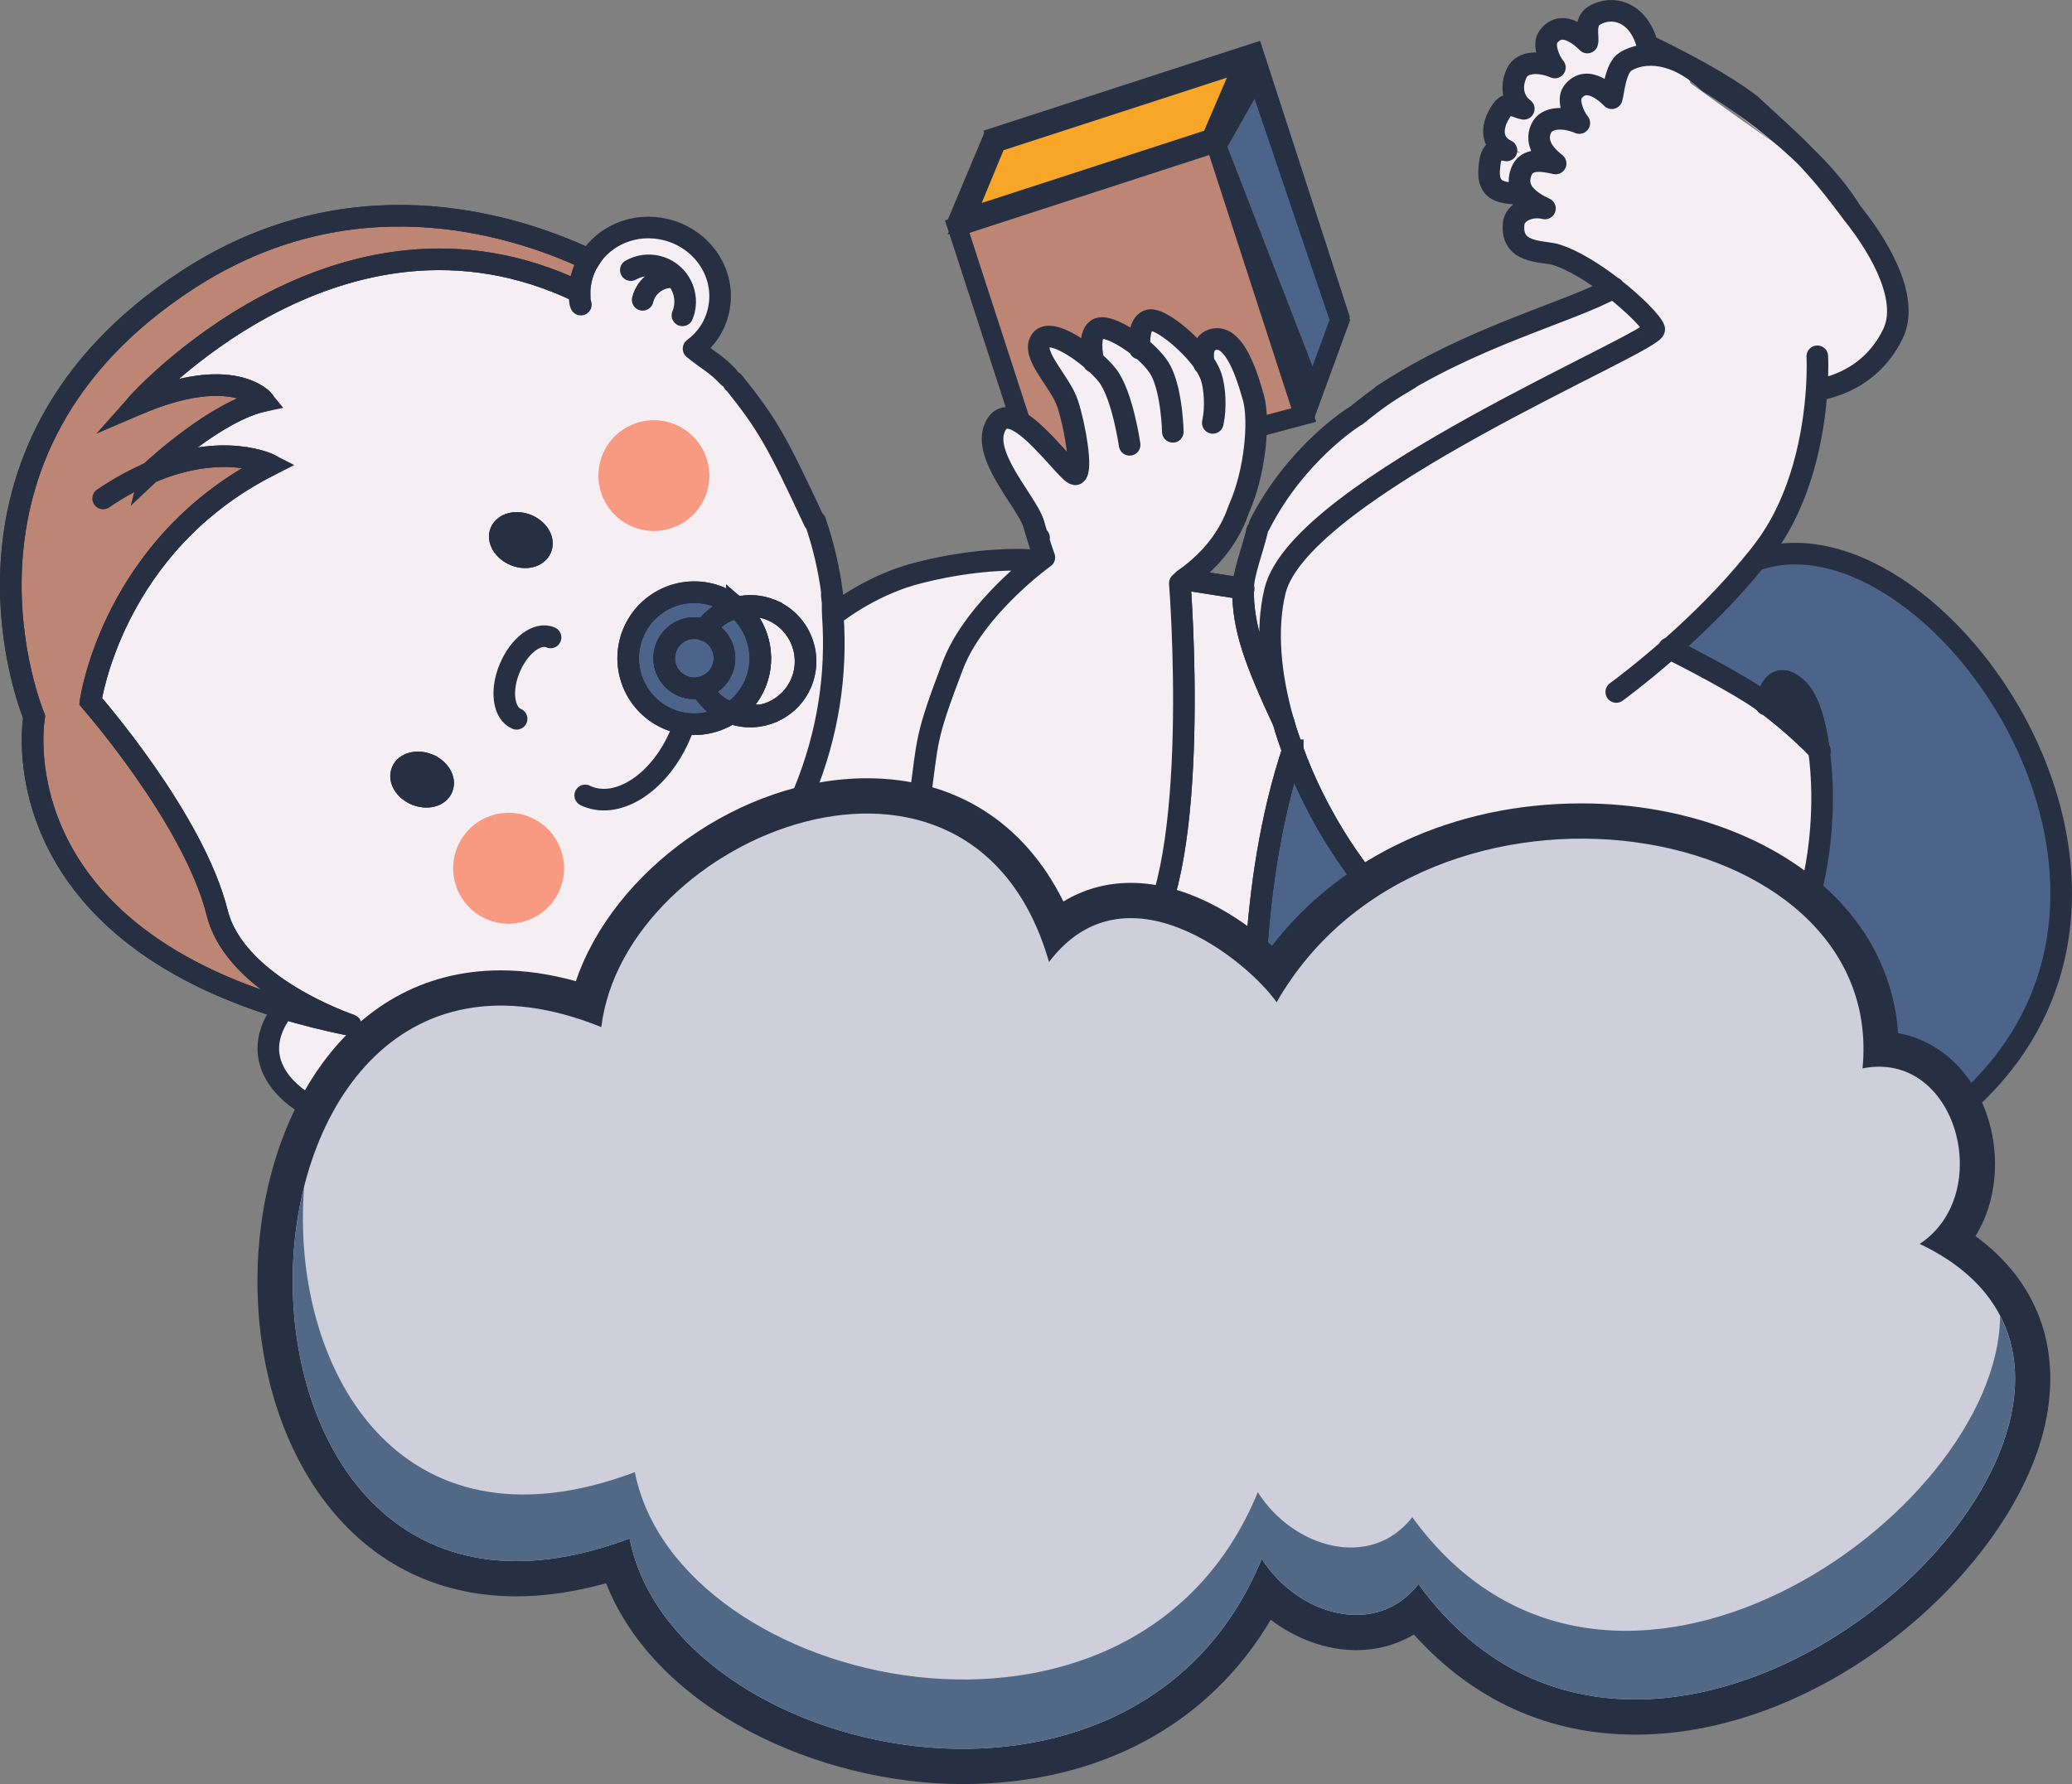
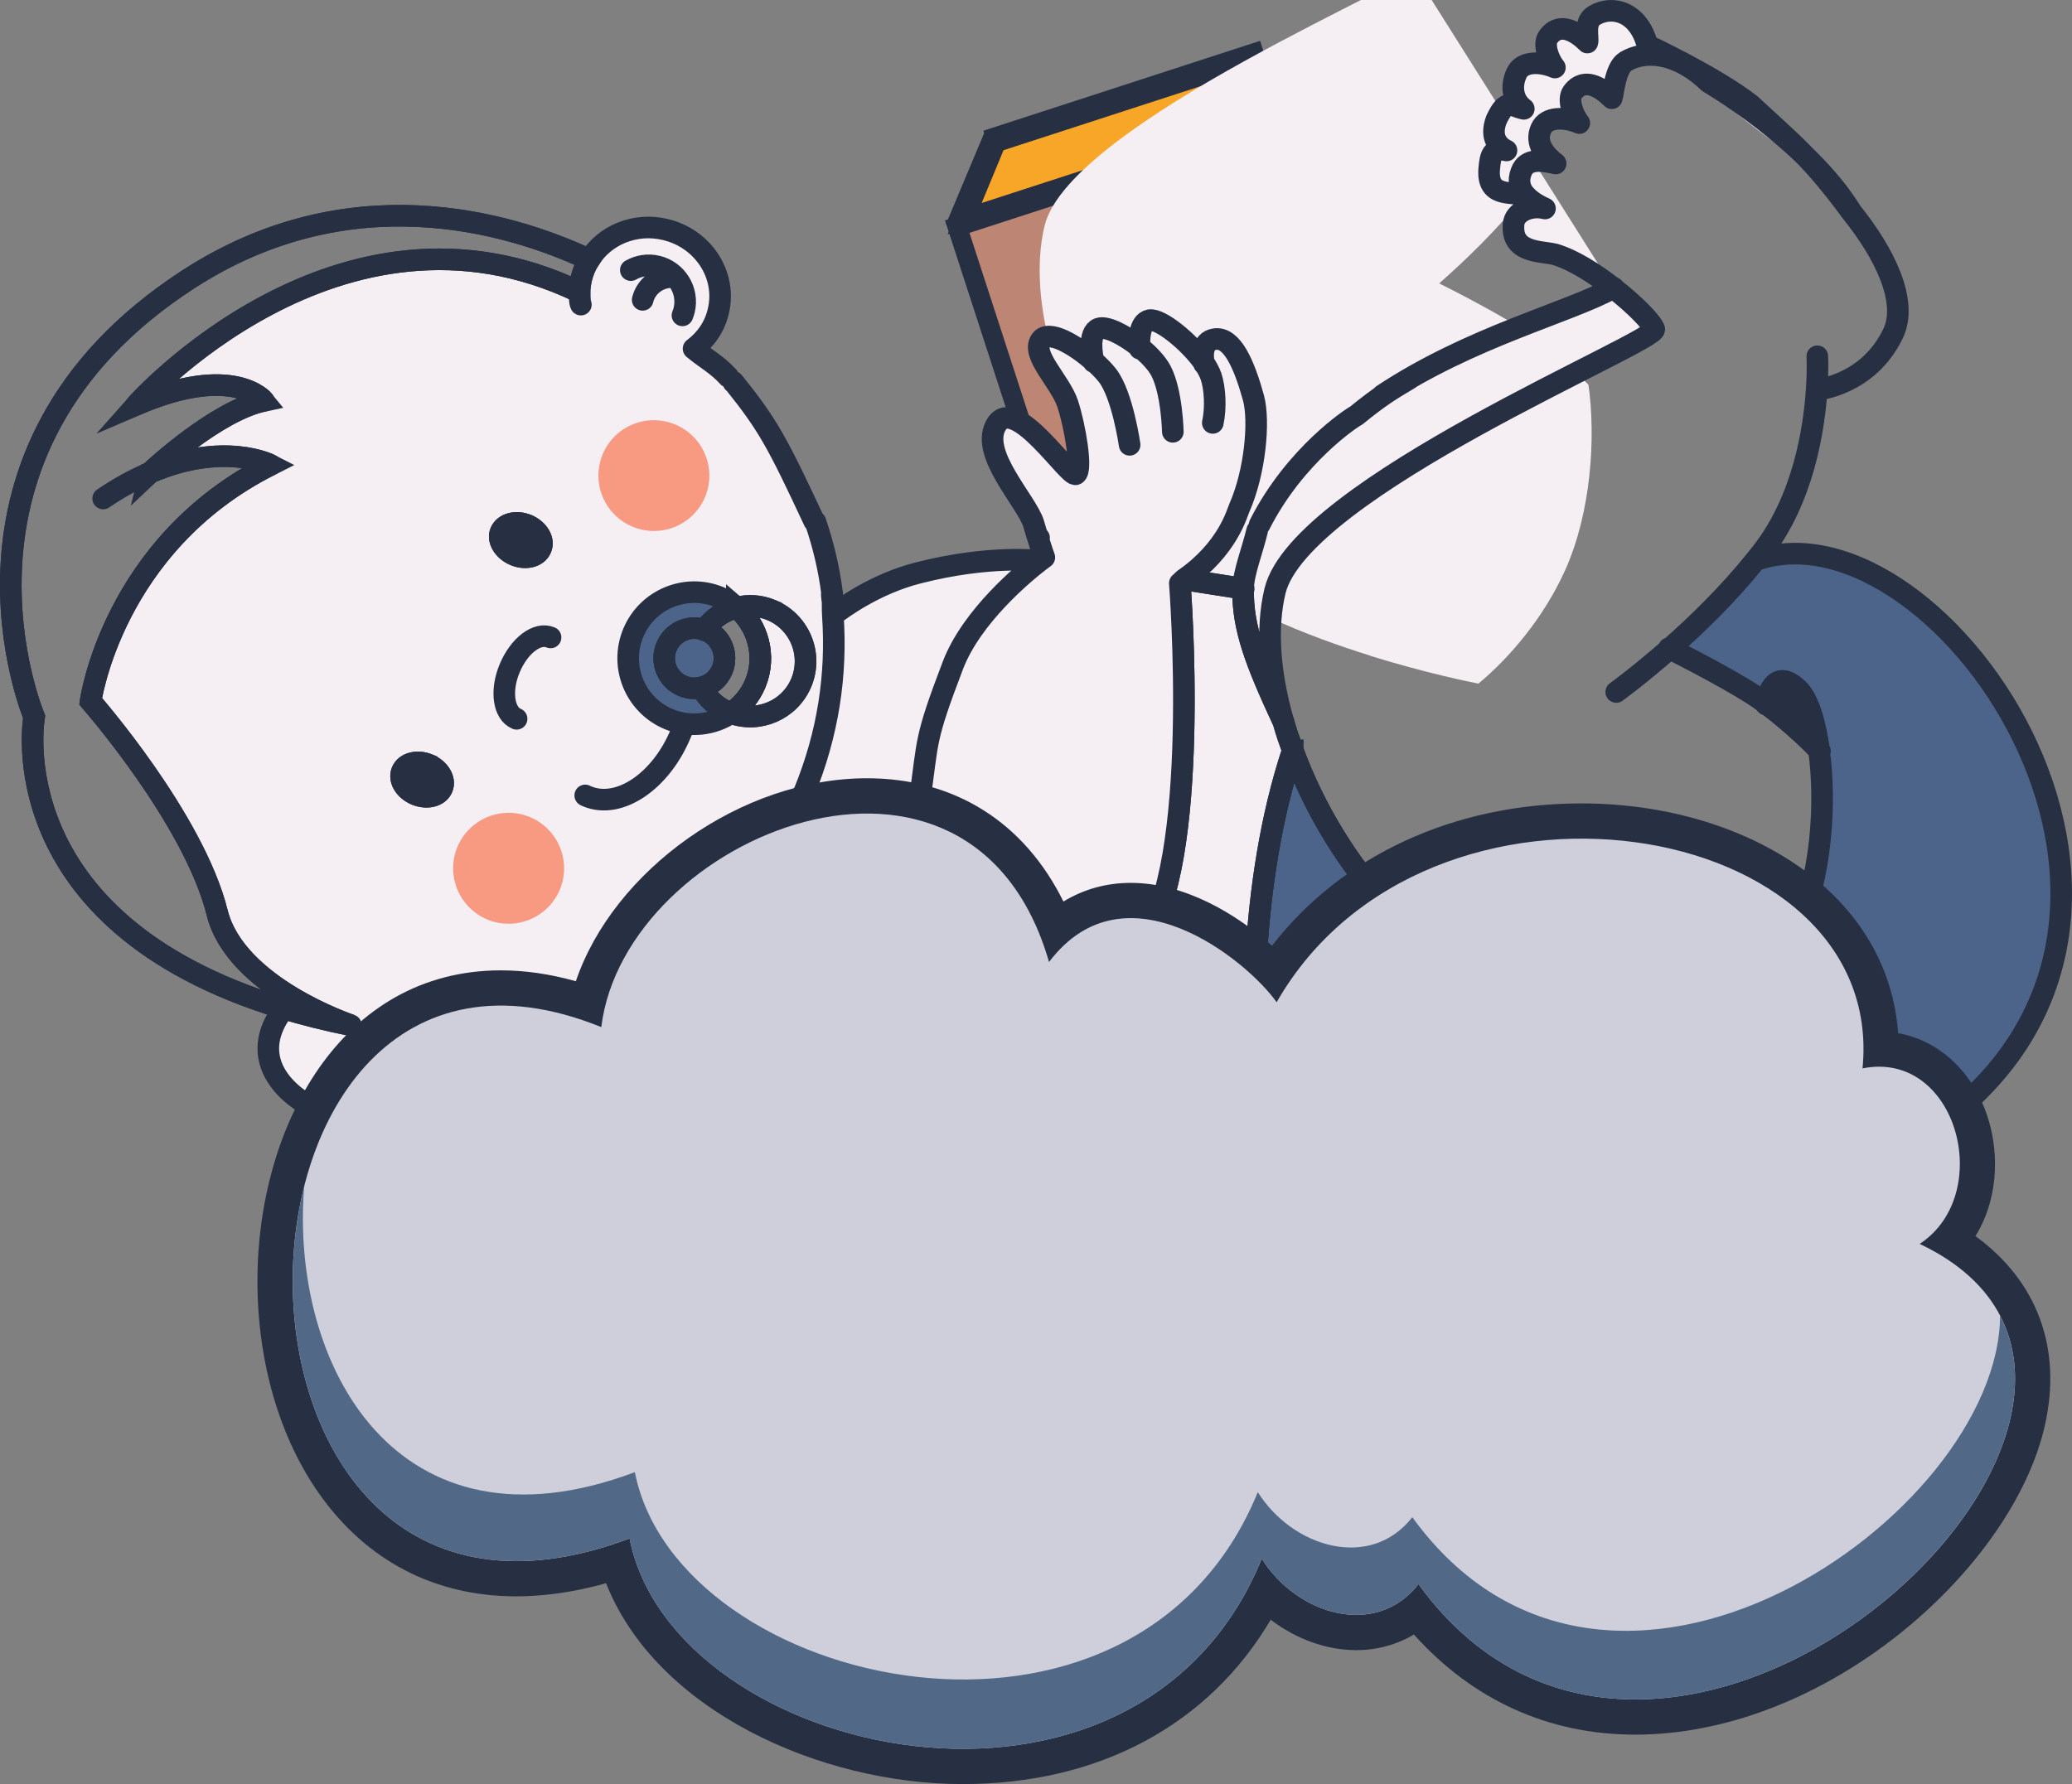
<svg xmlns="http://www.w3.org/2000/svg" xmlns:ns1="http://sodipodi.sourceforge.net/DTD/sodipodi-0.dtd" xmlns:ns2="http://www.inkscape.org/namespaces/inkscape" width="149.665pt" height="128.897pt" viewBox="0 0 149.665 128.897" id="svg203" ns1:docname="logo_b.svg" ns2:version="0.92.4 (5da689c313, 2019-01-14)">
  <rect x="0" y="0" width="149.665" height="128.897" fill="#808080" stroke="none" />
  <defs id="defs46">
    <g id="g44">
      <symbol id="glyph0-0" style="overflow:visible">
        <path style="stroke:none" d="M 3.25,0 V -14.625 H 14.953 V 0 Z m 0.359,-0.359 h 10.969 v -13.906 H 3.609 Z m 0,0" id="path2" ns2:connector-curvature="0" />
      </symbol>
      <symbol id="glyph0-1" style="overflow:visible">
        <path style="stroke:none" d="m 13.062,0 h -1.984 v -8.406 c 0,-1.438 -0.777,-2.156 -2.328,-2.156 H 5.172 v 7.688 c 0,1.055 -0.328,1.84 -0.984,2.359 -0.531,0.418 -1.227,0.625 -2.078,0.625 -0.543,0 -1.055,-0.102 -1.531,-0.297 v -1.469 c 0.363,0.125 0.719,0.188 1.062,0.188 1.031,0 1.547,-0.445 1.547,-1.344 v -7.75 H 1.297 v -1.625 h 7.125 c 1.707,0 2.906,0.293 3.594,0.875 0.695,0.586 1.047,1.527 1.047,2.828 z m 0,0" id="path5" ns2:connector-curvature="0" />
      </symbol>
      <symbol id="glyph0-2" style="overflow:visible">
        <path style="stroke:none" d="M 3.625,-5.828 H 1.641 V -12.188 H 3.625 Z m 0,0" id="path8" ns2:connector-curvature="0" />
      </symbol>
      <symbol id="glyph0-3" style="overflow:visible">
        <path style="stroke:none" d="m 3.719,0 h -2 v -12.188 h 2 z m 0,0" id="path11" ns2:connector-curvature="0" />
      </symbol>
      <symbol id="glyph0-4" style="overflow:visible">
        <path style="stroke:none" d="m 12.469,0 h -1.984 v -8.281 c 0,-1.031 -0.336,-1.703 -1,-2.016 C 9.004,-10.516 8.031,-10.625 6.562,-10.625 c -1.449,0 -2.359,0.031 -2.734,0.094 V 0 H 1.844 V -12.031 C 3.352,-12.188 5,-12.266 6.781,-12.266 c 2.227,0 3.734,0.324 4.516,0.969 0.781,0.637 1.172,1.641 1.172,3.016 z m 0,0" id="path14" ns2:connector-curvature="0" />
      </symbol>
      <symbol id="glyph0-5" style="overflow:visible">
        <path style="stroke:none" d="m 12.328,-6.141 c 0,2.438 -0.746,4.195 -2.234,5.266 -0.898,0.648 -2.273,0.969 -4.125,0.969 -1.75,0 -3.086,-0.188 -4,-0.562 v -1.562 c 0.914,0.324 2.234,0.484 3.953,0.484 1.562,0 2.672,-0.344 3.328,-1.031 0.664,-0.695 1,-1.816 1,-3.359 V -6.344 C 10.25,-8.008 9.922,-9.18 9.266,-9.859 8.691,-10.453 7.77,-10.75 6.5,-10.75 H 6.344 c -2.074,0 -3.109,0.898 -3.109,2.688 v 0.109 c 0,0.793 0.219,1.383 0.656,1.766 C 4.242,-5.875 4.695,-5.719 5.25,-5.719 V -4.375 c -0.105,0.012 -0.344,0.016 -0.719,0.016 -1.023,0 -1.797,-0.266 -2.328,-0.797 -0.688,-0.688 -1.031,-1.672 -1.031,-2.953 0,-1.219 0.422,-2.211 1.266,-2.984 0.945,-0.875 2.285,-1.312 4.016,-1.312 3.914,0 5.875,2.016 5.875,6.047 z m 0,0" id="path17" ns2:connector-curvature="0" />
      </symbol>
      <symbol id="glyph0-6" style="overflow:visible">
        <path style="stroke:none" d="M 11.812,0 H 9.828 v -8.172 c 0,-1.094 -0.336,-1.797 -1,-2.109 -0.5,-0.227 -1.547,-0.344 -3.141,-0.344 -1.781,0 -3.141,0.078 -4.078,0.234 v -1.641 c 1.281,-0.164 2.738,-0.25 4.375,-0.25 2.008,0 3.426,0.242 4.25,0.719 1.051,0.637 1.578,1.73 1.578,3.281 z M 3.75,0 H 1.766 V -6.75 H 3.75 Z m 0,0" id="path20" ns2:connector-curvature="0" />
      </symbol>
      <symbol id="glyph0-7" style="overflow:visible">
        <path style="stroke:none" d="m 0,-8.375 z m 0,0" id="path23" ns2:connector-curvature="0" />
      </symbol>
      <symbol id="glyph0-8" style="overflow:visible">
        <path style="stroke:none" d="m 10.969,-12.188 -0.953,7.656 C 9.805,-2.977 9.336,-1.844 8.609,-1.125 7.816,-0.375 6.66,0 5.141,0 h -2.625 v -1.562 h 2.5 c 1,0 1.723,-0.207 2.172,-0.625 0.457,-0.414 0.758,-1.176 0.906,-2.281 L 8.812,-10.562 H 0.922 v -5.672 h 1.969 v 4.047 z m 0,0" id="path26" ns2:connector-curvature="0" />
      </symbol>
      <symbol id="glyph0-9" style="overflow:visible">
        <path style="stroke:none" d="M 12.938,0 H 6.875 v -1.594 h 4.062 v -6.062 c 0,-1.945 -0.961,-2.922 -2.875,-2.922 -1.48,0 -2.48,0.789 -3,2.359 -0.211,0.668 -0.469,1.871 -0.781,3.609 L 3.453,0 h -1.969 l 0.875,-4.531 C 2.504,-5.352 2.578,-5.973 2.578,-6.391 2.578,-6.773 2.539,-7.125 2.469,-7.438 2.164,-8.625 1.602,-10.098 0.781,-11.859 V -12.188 H 2.938 c 0.438,0.938 0.785,2.105 1.047,3.5 0.02,0.062 0.047,0.102 0.078,0.109 0.039,0.023 0.07,0 0.094,-0.062 0.312,-1.113 0.773,-1.973 1.391,-2.578 0.727,-0.676 1.707,-1.016 2.938,-1.016 2.969,0 4.453,1.492 4.453,4.469 z m 0,0" id="path29" ns2:connector-curvature="0" />
      </symbol>
      <symbol id="glyph0-10" style="overflow:visible">
        <path style="stroke:none" d="M 6.531,0 H 0.812 v -1.547 h 3.734 v -7.25 c 0,-0.719 -0.133,-1.195 -0.391,-1.438 -0.262,-0.25 -0.75,-0.375 -1.469,-0.375 -0.523,0 -0.984,0.043 -1.391,0.125 v -1.547 c 0.469,-0.125 1.062,-0.188 1.781,-0.188 1.133,0 1.977,0.25 2.531,0.75 0.613,0.574 0.922,1.531 0.922,2.875 z m 0,0" id="path32" ns2:connector-curvature="0" />
      </symbol>
      <symbol id="glyph0-11" style="overflow:visible">
        <path style="stroke:none" d="m 14.75,-12.188 -0.672,7.094 c -0.188,1.93 -0.762,3.277 -1.719,4.047 -0.961,0.773 -2.574,1.156 -4.844,1.156 -2.387,0 -4.152,-0.09 -5.297,-0.266 l -0.875,-12.031 h 1.953 l 0.375,6.297 c 0,0 0.348,0 1.047,0 0.789,0 1.297,-0.082 1.516,-0.25 C 6.609,-6.398 6.812,-6.938 6.844,-7.75 l 0.203,-4.438 H 9.031 l -0.312,4.391 c -0.074,1.219 -0.406,2.078 -1,2.578 -0.523,0.438 -1.336,0.656 -2.438,0.656 -0.594,0 -1.109,-0.031 -1.547,-0.094 l 0.156,3.047 c 1.395,0.105 2.57,0.156 3.531,0.156 1.625,0 2.766,-0.219 3.422,-0.656 0.719,-0.469 1.141,-1.363 1.266,-2.688 L 12.781,-12.188 Z m 0,0" id="path35" ns2:connector-curvature="0" />
      </symbol>
      <symbol id="glyph0-12" style="overflow:visible">
        <path style="stroke:none" d="m 10.766,-12.188 -0.562,3.391 c -0.219,1.312 -0.637,2.289 -1.25,2.922 -0.367,0.387 -0.906,0.715 -1.625,0.984 L 10.312,-0.375 V 0 H 0.938 V -1.547 H 7.484 L 0.531,-12.188 h 2.172 l 4.125,6.422 c 0.738,-0.32 1.25,-1.457 1.531,-3.406 l 0.438,-3.016 z m 0,0" id="path38" ns2:connector-curvature="0" />
      </symbol>
      <symbol id="glyph0-13" style="overflow:visible">
        <path style="stroke:none" d="M 11.516,-12.188 11.125,-5.156 C 11.062,-3.938 10.859,-2.988 10.516,-2.312 10.148,-1.582 9.531,-0.988 8.656,-0.531 7.977,-0.176 7.004,0 5.734,0 H 0.578 V -1.547 H 3.469 L 1.641,-12.188 h 1.938 l 1.719,10.734 c 1.113,0 1.883,-0.109 2.312,-0.328 0.57,-0.301 0.977,-0.691 1.219,-1.172 0.195,-0.426 0.32,-1.055 0.375,-1.891 L 9.594,-12.188 Z m 0,0" id="path41" ns2:connector-curvature="0" />
      </symbol>
    </g>
  </defs>
  <g id="g1132" transform="translate(-57.31,1.4218307e-6)">
    <path style="fill:#bd8573;fill-opacity:1;fill-rule:nonzero;stroke:#263042;stroke-width:1.404;stroke-linecap:butt;stroke-linejoin:miter;stroke-miterlimit:4;stroke-opacity:1" d="m 129.23,9.893 6.059,18.648 18.648,-6.059 -6.059,-18.648 z m 0,0" id="path118" ns2:connector-curvature="0" />
    <path style="fill:#4c638a;fill-opacity:1;fill-rule:nonzero;stroke:#263042;stroke-width:1.404;stroke-linecap:butt;stroke-linejoin:miter;stroke-miterlimit:4;stroke-opacity:1" d="m 145.191,10.55 2.902,-5.125 5.996,17.699 -1.953,5.336 z m 0,0" id="path120" ns2:connector-curvature="0" />
    <path style="fill:#bd8573;fill-opacity:1;fill-rule:nonzero;stroke:#263042;stroke-width:1.404;stroke-linecap:butt;stroke-linejoin:miter;stroke-miterlimit:4;stroke-opacity:1" d="m 126.453,16.374 6.059,18.648 18.973,-5.035 -6.383,-19.672 z m 0,0" id="path122" ns2:connector-curvature="0" />
    <path style="fill:none;stroke:#263042;stroke-width:1.404;stroke-linecap:butt;stroke-linejoin:miter;stroke-miterlimit:4;stroke-opacity:1" d="m 145.035,10.71 2.883,-6.711" id="path124" ns2:connector-curvature="0" />
    <path style="fill:none;stroke:#263042;stroke-width:1.404;stroke-linecap:butt;stroke-linejoin:miter;stroke-miterlimit:4;stroke-opacity:1" d="m 126.289,16.456 2.809,-6.695" id="path126" ns2:connector-curvature="0" />
    <path style="fill:#f8a628;fill-opacity:1;fill-rule:nonzero;stroke:#263042;stroke-width:1.404;stroke-linecap:butt;stroke-linejoin:miter;stroke-miterlimit:4;stroke-opacity:1" d="m 129.273,10.284 17.914,-5.82 -2.379,5.551 -17.82,5.789 z m 0,0" id="path128" ns2:connector-curvature="0" />
    <path style="fill:#4c638a;fill-opacity:1;fill-rule:nonzero;stroke:none" d="m 188.695,54.183 c -0.281,-2.094 -0.816,-3.699 -1.504,-4.367 -1.738,-1.691 -2.223,0.578 -2.305,1.02 0,-0.012 -0.012,-0.012 -0.012,-0.012 -1.855,-1.395 -6.395,-3.68 -6.961,-3.961 1.883,-1.664 4.188,-3.871 6.199,-6.387 l 0.012,0.004 c 13.41,-4.738 35.164,26.891 11.637,41.879 -7.93,5.062 -26.324,3.086 -37.754,1.184 -1.227,-5.637 -0.352,-17.949 -0.352,-17.949 0.535,0.547 1.082,1.062 1.645,1.543 3.551,3.008 9.086,5.207 13.66,6.629 l -0.004,0.012 c 0.031,0.25 0.41,3.48 2.512,4.305 1.059,0.426 3.109,-0.496 5.277,-2.305 2.305,-1.914 4.746,-4.828 6.258,-8.18 1.895,-4.207 2.227,-9.605 1.691,-13.414" id="path130" ns2:connector-curvature="0" />
-     <path style="fill:#f5eef3;fill-opacity:1;fill-rule:nonzero;stroke:none" d="m 173.844,20.804 c -1.34,-1.047 -2.91,-2.043 -4.211,-2.426 -1.039,-0.258 -3.184,-0.074 -2.992,-2.191 0.082,-0.898 1.238,-1.383 2.266,-1.129 -0.512,-0.227 -1.062,-0.551 -1.418,-0.969 h -0.012 c -0.367,-0.43 -0.547,-0.984 -0.281,-1.672 0.391,-1.051 1.582,-0.805 2.484,-0.605 -0.723,-0.551 -1.531,-1.461 -1.051,-2.516 0.402,-0.887 1.715,-0.855 2.762,-0.406 -0.438,-0.531 -0.867,-1.672 -0.496,-2.207 1.098,-1.512 2.816,0.398 2.84,0.414 0.121,-0.332 -0.285,-1.484 0.484,-1.953 1.262,-0.77 4.535,-1.633 5.199,0.867 0,0 4.422,3.246 7.195,5.066 1.277,0.84 2.965,2.422 4.445,4.254 0.012,0.012 0.012,0.012 0.019,0.027 2.316,2.887 4.098,6.406 2.973,8.742 -1.801,3.754 -5.52,4.059 -5.52,4.059 -0.195,2.918 -0.977,7.914 -3.938,11.719 -0.156,0.199 -0.312,0.402 -0.469,0.598 h -0.012 c -2.012,2.516 -4.316,4.723 -6.199,6.387 0.566,0.277 5.105,2.566 6.961,3.961 0,0 0.012,0 0.012,0.012 2.02,1.523 3.48,3.004 3.809,3.348 0.535,3.809 0.203,9.207 -1.691,13.414 -1.512,3.352 -3.953,6.266 -6.258,8.18 -0.512,-0.098 -3.777,-0.758 -7.789,-2 l 0.004,-0.012 c -4.574,-1.422 -10.109,-3.621 -13.66,-6.633 -0.562,-0.477 -1.109,-0.992 -1.645,-1.539 -2.902,-3.02 -5.418,-7.148 -6.965,-11.375 v -0.012 c -0.242,-0.668 -0.473,-1.332 -0.656,-1.996 -0.008,-0.023 -0.019,-0.035 -0.019,-0.059 -0.969,-3.359 -1.273,-6.691 -0.609,-9.449 1.801,-7.461 27.676,-18.031 27.395,-18.926 -0.152,-0.469 -1.391,-1.754 -2.957,-2.973" id="path132" ns2:connector-curvature="0" />
+     <path style="fill:#f5eef3;fill-opacity:1;fill-rule:nonzero;stroke:none" d="m 173.844,20.804 c -1.34,-1.047 -2.91,-2.043 -4.211,-2.426 -1.039,-0.258 -3.184,-0.074 -2.992,-2.191 0.082,-0.898 1.238,-1.383 2.266,-1.129 -0.512,-0.227 -1.062,-0.551 -1.418,-0.969 h -0.012 h -0.012 c -2.012,2.516 -4.316,4.723 -6.199,6.387 0.566,0.277 5.105,2.566 6.961,3.961 0,0 0.012,0 0.012,0.012 2.02,1.523 3.48,3.004 3.809,3.348 0.535,3.809 0.203,9.207 -1.691,13.414 -1.512,3.352 -3.953,6.266 -6.258,8.18 -0.512,-0.098 -3.777,-0.758 -7.789,-2 l 0.004,-0.012 c -4.574,-1.422 -10.109,-3.621 -13.66,-6.633 -0.562,-0.477 -1.109,-0.992 -1.645,-1.539 -2.902,-3.02 -5.418,-7.148 -6.965,-11.375 v -0.012 c -0.242,-0.668 -0.473,-1.332 -0.656,-1.996 -0.008,-0.023 -0.019,-0.035 -0.019,-0.059 -0.969,-3.359 -1.273,-6.691 -0.609,-9.449 1.801,-7.461 27.676,-18.031 27.395,-18.926 -0.152,-0.469 -1.391,-1.754 -2.957,-2.973" id="path132" ns2:connector-curvature="0" />
    <path style="fill:#263042;fill-opacity:1;fill-rule:nonzero;stroke:none" d="m 188.695,54.183 c -0.328,-0.344 -1.789,-1.824 -3.809,-3.348 0.082,-0.441 0.566,-2.711 2.305,-1.02 0.688,0.668 1.223,2.273 1.504,4.367" id="path134" ns2:connector-curvature="0" />
    <path style="fill:none;stroke:#263042;stroke-width:1.56;stroke-linecap:butt;stroke-linejoin:miter;stroke-miterlimit:10;stroke-opacity:1" d="m 188.695,54.183 c -0.328,-0.344 -1.789,-1.824 -3.809,-3.348 0.082,-0.441 0.566,-2.711 2.305,-1.02 0.688,0.668 1.223,2.273 1.504,4.367 z m 0,0" id="path136" ns2:connector-curvature="0" />
    <path style="fill:#f5eef3;fill-opacity:1;fill-rule:nonzero;stroke:none" d="m 191.059,15.331 c -1.48,-1.832 -3.168,-3.414 -4.445,-4.258 -2.773,-1.816 -7.152,-5.613 -7.152,-5.613 -0.66,-2.5 -3.98,-1.086 -5.242,-0.316 -0.77,0.469 -0.363,1.621 -0.484,1.953 -0.023,-0.016 -1.742,-1.926 -2.84,-0.414 -0.371,0.535 0.059,1.676 0.496,2.203 -1.047,-0.445 -2.359,-0.477 -2.762,0.41 -0.48,1.055 0.328,1.965 1.051,2.52 -0.902,-0.203 -2.094,-0.449 -2.484,0.602 -0.266,0.688 -0.086,1.242 0.281,1.672 -1.039,-0.258 -2.781,0.191 -2.59,-1.91 0.066,-0.902 1.227,-1.387 2.266,-1.141 -1.059,-0.473 -2.23,-1.281 -1.723,-2.629 0.398,-1.055 1.582,-0.809 2.496,-0.617 -0.734,-0.539 -1.547,-1.465 -1.062,-2.508 0.41,-0.887 1.715,-0.855 2.762,-0.406 -0.441,-0.527 -0.867,-1.668 -0.484,-2.203 1.082,-1.516 2.805,0.383 2.828,0.398 0.121,-0.32 -0.285,-1.48 0.496,-1.949 1.246,-0.762 3.398,0.019 4.059,2.52 0,0 4.629,1.883 7.246,3.926 3.195,2.496 5.652,5.504 7.289,7.762" id="path138" ns2:connector-curvature="0" />
    <path style="fill:#d1d1d1;fill-opacity:1;fill-rule:nonzero;stroke:none" d="m 180.746,75.776 c -2.168,1.809 -4.219,2.727 -5.277,2.305 -2.102,-0.824 -2.484,-4.055 -2.512,-4.305 4.012,1.246 7.277,1.902 7.789,2" id="path140" ns2:connector-curvature="0" />
    <path style="fill:none;stroke:#263042;stroke-width:1.56;stroke-linecap:butt;stroke-linejoin:miter;stroke-miterlimit:10;stroke-opacity:1" d="m 180.746,75.776 c -2.168,1.809 -4.219,2.727 -5.277,2.305 -2.102,-0.824 -2.484,-4.055 -2.512,-4.305 4.012,1.246 7.277,1.902 7.789,2 z m 0,0" id="path142" ns2:connector-curvature="0" />
    <path style="fill:#f5eef3;fill-opacity:1;fill-rule:nonzero;stroke:none" d="m 147.102,42.53 c 0.019,-1.141 -1.008,-0.453 1.074,-5.094 2.973,-6.629 7.133,-8.113 7.129,-7.781 l 0.781,-0.531 c 6.406,-4.238 14.5,-6.52 17.758,-8.32 1.566,1.219 2.805,2.504 2.957,2.973 0.281,0.895 -25.594,11.461 -27.391,18.922 -0.668,2.762 -0.363,6.094 0.605,9.453 -1.992,-4.289 -2.961,-6.766 -2.914,-9.621" id="path144" ns2:connector-curvature="0" />
    <path style="fill:#4c638a;fill-opacity:1;fill-rule:nonzero;stroke:none" d="m 157.656,65.593 c 0,0 -0.875,12.312 0.352,17.953 -5.762,-0.961 -9.758,-1.891 -9.758,-1.891 0,0 -0.086,-0.734 -0.172,-2 -0.309,-4.484 -0.629,-15.68 2.613,-25.438 1.547,4.227 4.062,8.355 6.965,11.375" id="path146" ns2:connector-curvature="0" />
    <path style="fill:none;stroke:#263042;stroke-width:1.56;stroke-linecap:butt;stroke-linejoin:miter;stroke-miterlimit:4;stroke-opacity:1" d="m 157.656,65.593 c 0,0 -0.875,12.312 0.352,17.953 -5.762,-0.961 -9.758,-1.891 -9.758,-1.891 0,0 -0.086,-0.734 -0.172,-2 -0.309,-4.484 -0.629,-15.68 2.613,-25.438 1.547,4.227 4.062,8.355 6.965,11.375 z m 0,0" id="path148" ns2:connector-curvature="0" />
    <path style="fill:#f5eef3;fill-opacity:1;fill-rule:nonzero;stroke:none" d="m 150.691,54.206 v 0.012 c -3.242,9.758 -2.922,20.953 -2.617,25.438 l -0.07,0.004 -10.91,-0.891 -14.664,-1.496 c 0.039,-0.008 0.074,-0.008 0.109,-0.016 7.004,-1.227 13.645,-4.574 17.238,-9.105 4.375,-5.504 2.754,-26.016 2.754,-26.016 0,0 0.113,-0.098 0.293,-0.273 l 4.277,0.668 c -0.047,2.855 0.922,5.332 2.914,9.621 0,0.023 0.012,0.035 0.019,0.059 0.184,0.664 0.414,1.328 0.656,1.996" id="path150" ns2:connector-curvature="0" />
    <path style="fill:none;stroke:#263042;stroke-width:1.56;stroke-linecap:butt;stroke-linejoin:miter;stroke-miterlimit:10;stroke-opacity:1" d="m 150.691,54.206 v 0.012 c -3.242,9.758 -2.922,20.953 -2.617,25.437 l -0.07,0.004 -10.91,-0.891 -14.664,-1.496 c 0.039,-0.008 0.074,-0.008 0.109,-0.016 7.004,-1.227 13.645,-4.574 17.238,-9.105 4.375,-5.504 2.754,-26.016 2.754,-26.016 0,0 0.113,-0.098 0.293,-0.273 l 4.277,0.668 c -0.047,2.855 0.922,5.332 2.914,9.621 0,0.023 0.012,0.035 0.019,0.059 0.184,0.664 0.414,1.328 0.656,1.996 z m 0,0" id="path152" ns2:connector-curvature="0" />
    <path style="fill:#f5eef3;fill-opacity:1;fill-rule:nonzero;stroke:none" d="m 136.289,26.085 c -0.078,-0.371 -0.406,-2.043 0.383,-2.348 0.547,-0.203 1.848,0.453 2.953,1.34 -0.027,-0.414 -0.059,-1.793 0.719,-1.945 0.754,-0.141 2.867,1.555 3.926,3.074 -0.07,-0.332 -0.234,-1.547 0.781,-1.703 1.25,-0.195 2.129,1.805 2.805,4.258 0.445,1.66 0.121,5.34 -1.039,7.957 -0.141,0.305 -0.293,0.625 -0.484,0.938 -1.07,1.812 -2.82,3.559 -3.508,4.211 -0.18,0.172 -0.293,0.27 -0.293,0.27 0,0 1.621,20.512 -2.754,26.016 -3.594,4.531 -10.234,7.879 -17.238,9.105 -0.035,0.008 -0.07,0.008 -0.109,0.016 0,0 -0.012,0.012 -0.023,-0.004 -5.688,0.965 -15.605,0.504 -17.469,-2.34 -0.598,-0.918 -0.703,-2.703 -0.246,-4.797 0.922,-4.223 4.129,-9.715 10.281,-11.914 0.305,-0.102 0.617,-0.207 0.934,-0.301 3.672,-1.066 6.16,-0.82 7.832,-0.09 v -0.012 c 0.633,-4.445 0.328,-4.305 2.402,-9.742 1.363,-3.566 5.152,-6.691 6.281,-7.559 0.211,-0.16 0.324,-0.246 0.324,-0.246 0,0 -0.176,-0.473 -0.465,-1.414 -0.094,-0.285 -0.199,-0.625 -0.309,-1.012 -0.484,-1.625 -4.02,-5.164 -2.656,-7.223 1.371,-2.043 5.223,3.906 5.703,3.641 0.492,-0.258 -0.055,-3.477 -0.59,-5.098 -0.539,-1.617 -2.652,-3.516 -1.945,-4.566 0.547,-0.816 2.449,0.289 3.805,1.488" id="path154" ns2:connector-curvature="0" />
    <path style="fill:#f5eef3;fill-opacity:1;fill-rule:nonzero;stroke:none" d="m 123.645,41.39 c 5.211,-1.332 8.777,-0.875 8.777,-0.875 -1.129,0.867 -4.918,3.992 -6.281,7.555 -2.074,5.441 -1.77,5.301 -2.402,9.746 l 0.473,1.516 c -1.672,-0.734 -4.234,-1.629 -8.305,-1.414 -0.316,0.094 -0.629,0.195 -0.934,0.305 l 0.004,-0.012 c 0.141,-0.309 0.273,-0.617 0.402,-0.934 1.762,-4.277 2.48,-8.656 2.191,-12.891 0.516,-0.41 2.973,-2.215 6.074,-2.996" id="path156" ns2:connector-curvature="0" />
    <path style="fill:#f5eef3;fill-opacity:1;fill-rule:nonzero;stroke:none" d="m 117.406,42.854 c 0.078,0.512 0.121,1.02 0.164,1.527 0.289,4.238 -0.43,8.617 -2.191,12.895 -0.133,0.32 -0.262,0.625 -0.402,0.934 v 0.012 c -6.152,2.195 -9.363,7.688 -10.285,11.91 -5.195,3.348 -11.426,4.949 -17.715,4.387 0.164,1.082 -0.012,2.832 -0.605,3.809 -1.406,2.293 -4.48,2.957 -6.883,1.484 -2.406,-1.461 -3.84,-3.855 -1.879,-6.668 l 0.074,-0.324 c 1.527,0.473 3.18,0.887 4.973,1.25 0,0 -8.312,-2.758 -9.656,-8.113 -1.691,-6.809 -9.145,-15.289 -9.145,-15.289 0,0 1.566,-11.34 12.996,-17.078 0,0 -3.348,-1.734 -8.691,0.551 0.277,-0.262 4.812,-4.469 8.207,-5.18 0,0 -2.195,-2.738 -9.199,0.277 0,0 14.609,-16.504 32.004,-8.133 0,-0.316 0.051,-0.645 0.125,-0.965 0.117,-0.5 0.309,-0.965 0.578,-1.379 1.09,-1.762 3.281,-2.707 5.488,-2.184 2.738,0.652 4.461,3.293 3.832,5.906 -0.254,1.121 -0.914,2.059 -1.789,2.707 0.996,0.816 1.809,1.672 2.668,2.598 2.711,2.918 6.129,9.898 6.129,9.898 0.574,1.668 0.98,3.395 1.207,5.156 0.012,0 0.012,0 -0.004,0.012 m -2.211,6.449 c 0.844,-2.051 -0.141,-4.387 -2.18,-5.23 -0.82,-0.336 -1.688,-0.383 -2.48,-0.172 -0.379,-0.301 -0.789,-0.57 -1.258,-0.758 -2.441,-1.004 -5.227,0.164 -6.23,2.594 -1.004,2.438 0.152,5.223 2.594,6.227 1.527,0.629 3.191,0.406 4.473,-0.445 2,0.746 4.254,-0.219 5.082,-2.215 m -8.031,-14.449 c -2.055,-0.844 -4.391,0.125 -5.23,2.168 m -5.551,2.598 c 0.262,-0.602 -0.199,-1.355 -0.996,-1.688 -0.809,-0.324 -1.648,-0.109 -1.91,0.496 -0.246,0.59 0.211,1.348 1.012,1.68 0.797,0.332 1.648,0.117 1.895,-0.488 m -7.125,17.305 c 0.246,-0.602 -0.211,-1.359 -1.012,-1.691 -0.809,-0.324 -1.648,-0.105 -1.898,0.496 -0.246,0.605 0.203,1.348 1,1.68 0.809,0.336 1.66,0.121 1.91,-0.484" id="path158" ns2:connector-curvature="0" />
    <path style="fill:#f5eef3;fill-opacity:1;fill-rule:nonzero;stroke:none" d="m 113.016,44.073 c 2.039,0.844 3.023,3.18 2.18,5.23 -0.828,1.996 -3.082,2.961 -5.082,2.215 0.758,-0.508 1.379,-1.234 1.758,-2.145 0.812,-1.961 0.195,-4.164 -1.336,-5.473 0.793,-0.211 1.66,-0.164 2.48,0.172" id="path160" ns2:connector-curvature="0" />
    <path style="fill:none;stroke:#263042;stroke-width:1.56;stroke-linecap:butt;stroke-linejoin:miter;stroke-miterlimit:10;stroke-opacity:1" d="m 113.016,44.073 c 2.039,0.844 3.023,3.18 2.18,5.23 -0.828,1.996 -3.082,2.961 -5.082,2.215 0.758,-0.508 1.379,-1.234 1.758,-2.145 0.812,-1.961 0.195,-4.164 -1.336,-5.473 0.793,-0.211 1.66,-0.164 2.48,0.172 z m 0,0" id="path162" ns2:connector-curvature="0" />
-     <path style="fill:#4c638a;fill-opacity:1;fill-rule:nonzero;stroke:none" d="m 110.535,43.901 c 1.531,1.309 2.148,3.512 1.336,5.473 -0.379,0.91 -1,1.637 -1.762,2.145 -0.047,-0.004 -0.102,-0.031 -0.148,-0.047 -0.887,-0.367 -1.578,-1.02 -2,-1.805 0.66,-0.148 1.227,-0.602 1.516,-1.281 0.453,-1.109 -0.07,-2.383 -1.188,-2.852 -0.035,-0.012 -0.059,-0.027 -0.094,-0.027 0.559,-0.828 1.402,-1.383 2.34,-1.605" id="path164" ns2:connector-curvature="0" />
    <path style="fill:none;stroke:#263042;stroke-width:1.56;stroke-linecap:butt;stroke-linejoin:miter;stroke-miterlimit:10;stroke-opacity:1" d="m 110.535,43.901 c 1.531,1.309 2.148,3.512 1.336,5.473 -0.379,0.91 -1,1.637 -1.762,2.145 -0.047,-0.004 -0.102,-0.031 -0.148,-0.047 -0.887,-0.367 -1.578,-1.02 -2,-1.805 0.66,-0.148 1.227,-0.602 1.516,-1.281 0.453,-1.109 -0.07,-2.383 -1.188,-2.852 -0.035,-0.012 -0.059,-0.027 -0.094,-0.027 0.559,-0.828 1.402,-1.383 2.34,-1.605 z m 0,0" id="path166" ns2:connector-curvature="0" />
    <path style="fill:#4c638a;fill-opacity:1;fill-rule:nonzero;stroke:none" d="m 109.961,51.472 c 0.047,0.016 0.102,0.043 0.152,0.047 -1.281,0.852 -2.945,1.074 -4.473,0.449 -2.438,-1.008 -3.598,-3.793 -2.594,-6.23 1.004,-2.43 3.789,-3.598 6.23,-2.594 0.469,0.191 0.879,0.457 1.258,0.758 -0.938,0.223 -1.781,0.777 -2.34,1.605 -1.086,-0.395 -2.305,0.148 -2.742,1.219 -0.465,1.105 0.07,2.383 1.176,2.836 0.434,0.188 0.902,0.211 1.332,0.105 0.422,0.785 1.113,1.438 2,1.805" id="path168" ns2:connector-curvature="0" />
-     <path style="fill:none;stroke:#263042;stroke-width:1.56;stroke-linecap:butt;stroke-linejoin:miter;stroke-miterlimit:10;stroke-opacity:1" d="m 109.961,51.472 c 0.047,0.016 0.102,0.043 0.152,0.047 -1.281,0.852 -2.945,1.074 -4.473,0.449 -2.438,-1.008 -3.598,-3.793 -2.594,-6.23 1.004,-2.43 3.789,-3.598 6.23,-2.594 0.469,0.191 0.879,0.457 1.258,0.758 -0.938,0.223 -1.781,0.777 -2.34,1.605 -1.086,-0.395 -2.305,0.148 -2.742,1.219 -0.465,1.105 0.07,2.383 1.176,2.836 0.434,0.188 0.902,0.211 1.332,0.105 0.422,0.785 1.113,1.438 2,1.805 z m 0,0" id="path170" ns2:connector-curvature="0" />
    <path style="fill:#4c638a;fill-opacity:1;fill-rule:nonzero;stroke:none" d="m 108.195,45.507 c 0.035,0 0.059,0.016 0.094,0.031 1.117,0.461 1.641,1.738 1.188,2.844 -0.289,0.684 -0.855,1.133 -1.516,1.285 -0.43,0.105 -0.898,0.082 -1.332,-0.105 -1.105,-0.453 -1.641,-1.73 -1.176,-2.836 0.438,-1.07 1.656,-1.613 2.742,-1.219" id="path172" ns2:connector-curvature="0" />
    <path style="fill:none;stroke:#263042;stroke-width:1.56;stroke-linecap:butt;stroke-linejoin:miter;stroke-miterlimit:10;stroke-opacity:1" d="m 108.195,45.507 c 0.035,0 0.059,0.016 0.094,0.031 1.117,0.461 1.641,1.738 1.188,2.844 -0.289,0.684 -0.855,1.133 -1.516,1.285 -0.43,0.105 -0.898,0.082 -1.332,-0.105 -1.105,-0.453 -1.641,-1.73 -1.176,-2.836 0.438,-1.07 1.656,-1.613 2.742,-1.219 z m 0,0" id="path174" ns2:connector-curvature="0" />
    <path style="fill:#f89982;fill-opacity:1;fill-rule:nonzero;stroke:none" d="m 106.07,30.663 c 2.039,0.84 3.012,3.176 2.18,5.219 -0.844,2.051 -3.191,3.02 -5.234,2.176 -2.051,-0.844 -3.02,-3.18 -2.176,-5.23 0.844,-2.039 3.18,-3.008 5.23,-2.164" id="path176" ns2:connector-curvature="0" />
-     <path style="fill:#bd8573;fill-opacity:1;fill-rule:nonzero;stroke:none" d="m 68.16,34.14 c 5.344,-2.285 8.691,-0.551 8.691,-0.551 -11.434,5.738 -12.996,17.078 -12.996,17.078 0,0 7.453,8.48 9.145,15.289 1.344,5.355 9.656,8.113 9.656,8.113 -1.793,-0.363 -3.445,-0.773 -4.973,-1.25 C 57.102,66.542 59.777,51.792 59.777,51.792 c 0,0 -8.082,-19.148 11.129,-31.605 11.52,-7.473 22.953,-4.242 28.969,-1.426 -0.27,0.414 -0.461,0.879 -0.578,1.375 -0.074,0.328 -0.125,0.652 -0.125,0.969 -17.395,-8.371 -32.004,8.133 -32.004,8.133 7.004,-3.016 9.199,-0.277 9.199,-0.277 -3.395,0.711 -7.93,4.918 -8.207,5.18" id="path178" ns2:connector-curvature="0" />
    <path style="fill:none;stroke:#263042;stroke-width:1.56;stroke-linecap:butt;stroke-linejoin:miter;stroke-miterlimit:10;stroke-opacity:1" d="m 68.16,34.14 c 5.344,-2.285 8.691,-0.551 8.691,-0.551 -11.434,5.738 -12.996,17.078 -12.996,17.078 0,0 7.453,8.48 9.145,15.289 1.344,5.355 9.656,8.113 9.656,8.113 -1.793,-0.363 -3.445,-0.773 -4.973,-1.25 -20.582,-6.277 -17.906,-21.027 -17.906,-21.027 0,0 -8.082,-19.148 11.129,-31.605 11.52,-7.473 22.953,-4.242 28.969,-1.426 -0.27,0.414 -0.461,0.879 -0.578,1.375 -0.074,0.328 -0.125,0.652 -0.125,0.969 -17.395,-8.371 -32.004,8.133 -32.004,8.133 7.004,-3.016 9.199,-0.277 9.199,-0.277 -3.395,0.711 -7.93,4.918 -8.207,5.18 z m 0,0" id="path180" ns2:connector-curvature="0" />
    <path style="fill:#263042;fill-opacity:1;fill-rule:nonzero;stroke:none" d="m 95.387,37.929 c 0.797,0.336 1.258,1.09 0.996,1.691 -0.246,0.605 -1.098,0.82 -1.895,0.488 -0.801,-0.336 -1.258,-1.09 -1.012,-1.68 0.262,-0.605 1.102,-0.82 1.91,-0.5" id="path182" ns2:connector-curvature="0" />
    <path style="fill:none;stroke:#263042;stroke-width:1.56;stroke-linecap:butt;stroke-linejoin:miter;stroke-miterlimit:10;stroke-opacity:1" d="m 95.387,37.929 c 0.797,0.336 1.258,1.09 0.996,1.691 -0.246,0.605 -1.098,0.82 -1.895,0.488 -0.801,-0.336 -1.258,-1.09 -1.012,-1.68 0.262,-0.605 1.102,-0.82 1.91,-0.5 z m 0,0" id="path184" ns2:connector-curvature="0" />
    <path style="fill:#263042;fill-opacity:1;fill-rule:nonzero;stroke:none" d="m 88.246,55.233 c 0.797,0.332 1.258,1.09 1.008,1.691 -0.246,0.605 -1.098,0.82 -1.91,0.484 -0.793,-0.332 -1.242,-1.074 -0.996,-1.68 0.246,-0.602 1.09,-0.82 1.898,-0.496" id="path186" ns2:connector-curvature="0" />
    <path style="fill:none;stroke:#263042;stroke-width:1.56;stroke-linecap:butt;stroke-linejoin:miter;stroke-miterlimit:10;stroke-opacity:1" d="m 88.246,55.233 c 0.797,0.332 1.258,1.09 1.008,1.691 -0.246,0.605 -1.098,0.82 -1.91,0.484 -0.793,-0.332 -1.242,-1.074 -0.996,-1.68 0.246,-0.602 1.09,-0.82 1.898,-0.496 z m 0,0" id="path188" ns2:connector-curvature="0" />
    <path style="fill:none;stroke:#263042;stroke-width:1.56;stroke-linecap:round;stroke-linejoin:round;stroke-miterlimit:4;stroke-opacity:1" d="m 173.871,20.792 c -0.016,0 -0.016,0.012 -0.027,0.012 -3.262,1.801 -10.27,3.504 -16.676,7.742 M 117.469,43.569 c 0,0 -0.117,-0.613 -0.062,-0.715 m 14.875,-3.996 c 0.023,0 0.059,-0.008 0.082,-0.008 m 51.75,1.625 c -2.012,2.516 -4.316,4.723 -6.199,6.387 -2.215,1.941 -3.859,3.133 -3.859,3.133 M 188.578,25.741 c 0,0 0.055,0.945 -0.047,2.422 -0.195,2.914 -0.977,7.91 -3.938,11.715 -0.156,0.199 -0.312,0.398 -0.469,0.598 M 110.285,27.628 c 0,-0.012 0.004,-0.023 0.004,-0.035 2.496,3.113 3.145,4.312 5.832,10.066 m 0.004,-0.035 0.078,0.062 m 6.227,39.586 14.664,1.496 10.91,0.895 m -24.266,-21.848 c 0.633,-4.445 0.328,-4.305 2.402,-9.746 1.363,-3.562 5.152,-6.688 6.281,-7.555 0.211,-0.16 0.324,-0.242 0.324,-0.242 0,0 -0.176,-0.473 -0.465,-1.414 -0.094,-0.293 -0.199,-0.629 -0.309,-1.016 -0.484,-1.625 -4.02,-5.164 -2.656,-7.223 1.375,-2.047 5.223,3.906 5.703,3.641 0.488,-0.258 -0.055,-3.477 -0.59,-5.098 -0.543,-1.617 -2.652,-3.516 -1.945,-4.566 0.547,-0.816 2.449,0.289 3.805,1.488 0.406,0.352 0.766,0.719 1.02,1.047 1.082,1.391 1.598,5.008 1.598,5.008 m -2.602,-5.984 c 0,0 -0.012,-0.023 -0.016,-0.07 -0.078,-0.371 -0.406,-2.043 0.383,-2.348 0.547,-0.203 1.848,0.453 2.953,1.34 0.664,0.535 1.25,1.156 1.547,1.723 0.797,1.535 0.855,4.398 0.855,4.398 m -2.387,-6.004 c 0,0 -0.008,-0.047 -0.016,-0.117 -0.027,-0.414 -0.059,-1.793 0.719,-1.945 0.754,-0.141 2.867,1.555 3.926,3.074 0.23,0.348 0.414,0.691 0.52,0.996 0.277,0.836 0.367,2.23 0.125,3.352 m -27.445,13.906 c 0,0 0.039,-0.035 0.102,-0.074 0.516,-0.41 2.973,-2.215 6.074,-2.996 5.211,-1.332 8.777,-0.875 8.777,-0.875 m 10.402,1.348 4.277,0.668 0.047,0.004 m 25.809,31.242 c 0.027,0.25 0.41,3.48 2.512,4.305 1.059,0.426 3.109,-0.496 5.277,-2.305 2.305,-1.914 4.746,-4.828 6.258,-8.18 1.895,-4.207 2.227,-9.605 1.691,-13.414 -0.281,-2.094 -0.816,-3.699 -1.504,-4.367 -1.738,-1.688 -2.223,0.578 -2.305,1.02 -0.004,0.047 -0.008,0.07 -0.008,0.07 m -7.023,-4.07 c 0,0 0.023,0.012 0.059,0.027 0.566,0.277 5.105,2.566 6.961,3.961 0,0 0.012,0 0.012,0.012 2.02,1.523 3.48,3.004 3.809,3.348 0.055,0.051 0.078,0.078 0.078,0.078 M 94.625,51.933 c -0.945,-0.391 -1.18,-2.035 -0.5,-3.652 0.684,-1.641 2,-2.641 2.953,-2.227 m 2.504,11.414 c 0.043,0.027 0.09,0.055 0.148,0.07 2.301,0.957 5.332,-1.086 6.762,-4.574 0.098,-0.215 0.176,-0.434 0.25,-0.652 m -0.137,-29.527 c 0.047,-0.113 0.09,-0.25 0.125,-0.379 0.336,-1.41 -0.543,-2.832 -1.949,-3.164 -0.672,-0.16 -1.34,-0.047 -1.906,0.273 m 3.219,0.523 c -1.07,-0.133 -2.102,0.551 -2.363,1.625 m 6.188,5.566 c -0.855,-0.926 -1.516,-1.219 -2.512,-2.039 0.875,-0.648 1.535,-1.586 1.789,-2.707 0.629,-2.609 -1.09,-5.254 -3.832,-5.902 -2.203,-0.527 -4.398,0.418 -5.488,2.18 -0.27,0.414 -0.461,0.879 -0.578,1.375 -0.074,0.328 -0.125,0.652 -0.125,0.969 -0.008,0.258 0.008,0.52 0.047,0.77 l 0.047,0.133 m 15.711,36.203 c 0.141,-0.309 0.273,-0.617 0.402,-0.934 1.758,-4.277 2.379,-8.547 2.09,-12.781 -0.043,-0.512 0.016,-1.129 -0.062,-1.641 0.016,-0.012 0.016,-0.012 0.004,-0.012 -0.227,-1.762 -0.633,-3.488 -1.207,-5.156 M 77.613,73.143 c -1.965,2.812 -0.531,5.207 1.875,6.668 2.402,1.473 5.477,0.809 6.883,-1.48 0.594,-0.98 0.77,-2.73 0.605,-3.812 6.289,0.562 12.523,-1.039 17.715,-4.387 m -19.961,6.16 c -0.043,0.117 -0.102,0.242 -0.184,0.363 M 110.113,51.518 c -1.281,0.852 -2.945,1.074 -4.473,0.449 -2.441,-1.008 -3.598,-3.793 -2.594,-6.23 1.004,-2.43 3.789,-3.598 6.23,-2.594 0.469,0.188 0.879,0.457 1.258,0.758 1.531,1.309 2.148,3.512 1.336,5.473 -0.379,0.91 -1,1.637 -1.758,2.145 z m -1.918,-6.012 c 0.035,0 0.059,0.016 0.094,0.031 1.117,0.461 1.641,1.738 1.188,2.848 -0.289,0.68 -0.855,1.133 -1.516,1.281 -0.43,0.105 -0.898,0.082 -1.332,-0.105 -1.105,-0.453 -1.641,-1.73 -1.176,-2.836 0.438,-1.07 1.656,-1.613 2.742,-1.219 z m -0.023,0.031 c 0.012,-0.012 0.012,-0.02 0.023,-0.031 0.559,-0.828 1.402,-1.387 2.34,-1.605 0.793,-0.211 1.66,-0.164 2.48,0.172 2.039,0.844 3.023,3.18 2.18,5.23 -0.828,1.996 -3.082,2.961 -5.082,2.215 -0.047,-0.004 -0.105,-0.031 -0.152,-0.047 -0.887,-0.367 -1.578,-1.02 -2,-1.805 m -19.715,5.566 c 0.797,0.332 1.258,1.086 1.008,1.691 -0.246,0.605 -1.098,0.82 -1.91,0.484 -0.793,-0.332 -1.242,-1.074 -0.996,-1.68 0.246,-0.602 1.09,-0.816 1.898,-0.496 z m 7.141,-17.305 c 0.797,0.336 1.258,1.09 0.996,1.691 -0.246,0.605 -1.098,0.82 -1.895,0.488 -0.801,-0.336 -1.258,-1.09 -1.012,-1.68 0.262,-0.605 1.102,-0.82 1.91,-0.5 z M 68.16,34.14 c 0.277,-0.262 4.812,-4.469 8.207,-5.18 0,0 -2.195,-2.738 -9.199,0.277 0,0 14.609,-16.504 32.004,-8.133 m 0.703,-2.344 C 93.859,15.944 82.426,12.714 70.906,20.186 51.695,32.643 59.777,51.792 59.777,51.792 c 0,0 -2.68,14.75 17.906,21.027 1.527,0.477 3.18,0.887 4.973,1.25 0,0 -8.312,-2.758 -9.656,-8.113 -1.691,-6.809 -9.145,-15.289 -9.145,-15.289 0,0 1.566,-11.34 12.996,-17.078 0,0 -3.348,-1.734 -8.691,0.551 l -0.012,0.012 c -1.062,0.445 -2.191,1.051 -3.387,1.863 m 85.93,18.203 c 1.547,4.227 4.062,8.355 6.965,11.375 0.535,0.547 1.082,1.062 1.645,1.543 3.551,3.008 9.086,5.207 13.66,6.629 l -0.004,0.012 c 4.012,1.246 7.277,1.902 7.789,2 0.047,0.016 0.07,0.02 0.07,0.02 M 167.488,14.089 c 0.355,0.418 0.906,0.742 1.418,0.973 -1.027,-0.258 -2.184,0.227 -2.266,1.125 -0.191,2.117 1.953,1.934 2.992,2.191 1.301,0.383 2.871,1.379 4.211,2.426 1.566,1.219 2.805,2.504 2.957,2.973 0.281,0.895 -25.594,11.461 -27.395,18.922 -0.664,2.762 -0.359,6.094 0.609,9.453 0,0.023 0.012,0.035 0.019,0.059 0.184,0.664 0.414,1.328 0.656,1.996 m 40.367,-38.875 c -3.234,-5.27 -10.32,-9.379 -10.32,-9.379 -2.406,-2.316 -4.738,-2.281 -6,-1.512 -0.77,0.469 -0.883,2.324 -1.004,2.656 -0.023,-0.016 -1.742,-1.926 -2.84,-0.414 -0.371,0.535 0.059,1.676 0.496,2.207 -1.047,-0.449 -2.359,-0.48 -2.762,0.406 -0.48,1.055 0.328,1.965 1.051,2.516 -0.902,-0.199 -2.094,-0.445 -2.484,0.605 -0.266,0.688 -0.086,1.242 0.281,1.672 m 21.055,14.074 c 0,0 3.719,-0.309 5.52,-4.062 1.125,-2.336 -0.656,-5.855 -2.973,-8.742 m 0,0 c -0.008,-0.016 -0.008,-0.016 -0.019,-0.027 -2.953,-3.992 -4.148,-4.844 -7.285,-7.766 -2.617,-2.039 -7.465,-4.297 -7.465,-4.297 -0.664,-2.496 -2.598,-2.906 -3.844,-2.145 -0.781,0.469 -0.379,1.629 -0.496,1.949 -0.023,-0.016 -1.746,-1.914 -2.828,-0.398 -0.383,0.535 0.043,1.672 0.484,2.203 -1.047,-0.449 -2.352,-0.48 -2.762,0.406 -0.484,1.047 -0.219,2.039 0.516,2.578 -0.918,-0.188 -1.227,-0.824 -1.984,0.793 -0.508,1.352 0.227,1.988 0.734,2.215 -1.039,-0.246 -1.172,0.406 -1.246,1.309 -0.188,2.102 1.555,1.652 2.594,1.91 h 0.012 m 16.625,26.387 h 0.012 c 13.41,-4.73 35.164,26.895 11.637,41.883 -7.93,5.062 -26.32,3.086 -37.754,1.188 -5.762,-0.961 -9.758,-1.891 -9.758,-1.891 0,0 -0.086,-0.734 -0.176,-2 -0.305,-4.484 -0.625,-15.68 2.617,-25.438 v -0.012 m 6.965,11.387 c 0,0 -0.875,12.312 0.352,17.953 M 148.117,38.331 c -0.336,1.422 -0.996,3.059 -1.016,4.199 -0.047,2.855 0.922,5.332 2.914,9.621 m -5.73,-25.859 c 0,0 -0.008,-0.035 -0.016,-0.086 -0.07,-0.332 -0.234,-1.547 0.781,-1.703 1.25,-0.195 2.129,1.805 2.805,4.258 0.445,1.66 0.125,5.34 -1.035,7.957 -0.145,0.305 -0.809,2.941 -3.996,5.145 -0.18,0.176 -0.293,0.273 -0.293,0.273 0,0 1.621,20.512 -2.754,26.016 -3.594,4.531 -10.234,7.879 -17.238,9.105 -0.039,0.008 -0.07,0.008 -0.109,0.016 0,0 -0.012,0.012 -0.023,-0.004 -5.688,0.965 -15.609,0.504 -17.469,-2.34 -0.598,-0.918 -0.703,-2.703 -0.246,-4.797 0.922,-4.223 4.133,-9.711 10.281,-11.914 0.305,-0.105 0.617,-0.207 0.934,-0.301 2.824,-0.312 5.602,-0.324 7.273,0.406 0.629,0.273 3.398,2.824 3.816,3.184 M 148.297,37.901 c 2.555,-5.039 6.699,-7.75 6.98,-7.879 1.734,-1.414 2.512,-1.871 3.832,-2.656" id="path190" ns2:connector-curvature="0" />
    <path style="fill:#f89982;fill-opacity:1;fill-rule:nonzero;stroke:none" d="m 95.574,59.026 c 2.043,0.844 3.023,3.191 2.18,5.234 -0.844,2.039 -3.191,3.02 -5.234,2.176 C 90.48,65.593 89.5,63.245 90.344,61.202 91.188,59.163 93.535,58.183 95.574,59.026" id="path192" ns2:connector-curvature="0" />
    <path style="fill:#263042;fill-opacity:1;fill-rule:nonzero;stroke:none" d="m 126.859,128.897 c -10.398,0 -22.176,-5.371 -25.77,-14.512 -2.25,0.629 -4.418,0.949 -6.473,0.949 -5.906,0 -10.832,-2.566 -14.254,-7.418 -2.875,-4.082 -4.457,-9.543 -4.457,-15.375 0,-11.148 6.039,-22.434 17.586,-22.434 1.738,0 3.551,0.262 5.414,0.785 2.707,-7.988 11.91,-14.664 21.027,-14.664 6.359,0 11.371,3.199 14.191,8.906 1.465,-0.891 3.105,-1.348 4.867,-1.348 3.977,0 7.73,2.336 10.199,4.543 5.02,-6.496 13.141,-10.285 22.359,-10.285 7.648,0 14.695,2.734 18.848,7.312 2.41,2.66 3.773,5.832 4.02,9.285 3.031,0.551 5.523,2.898 6.539,6.297 0.773,2.59 0.645,5.793 -0.953,8.367 4.457,3.254 6.273,8.09 5.016,13.668 -2.324,10.336 -15.758,22.352 -29.582,22.352 h -0.004 c -6.262,0 -11.738,-2.492 -15.992,-7.234 -1.242,0.738 -2.66,1.129 -4.168,1.129 -2.16,0 -4.348,-0.809 -6.176,-2.195 -4.488,7.594 -12.402,11.871 -22.238,11.871" id="path194" ns2:connector-curvature="0" />
    <path style="fill:#cfcfdc;fill-opacity:1;fill-rule:nonzero;stroke:none" d="m 195.973,89.87 c 5.484,-3.605 2.68,-14.047 -4.129,-12.68 1.797,-18.293 -31.488,-23.691 -42.32,-4.781 -2.137,-3.027 -10.922,-10.203 -16.441,-2.906 -5.59,-19.414 -30.656,-9.164 -32.34,4.703 -29.484,-11.938 -30.637,49.223 2.043,36.945 3.121,15.926 36.617,23.582 45.664,1.465 2.555,4.059 8.246,5.77 11.32,1.836 18.227,25.137 59.359,-13.602 36.203,-24.582" id="path196" ns2:connector-curvature="0" />
    <path style="fill:#516887;fill-opacity:1;fill-rule:nonzero;stroke:none" d="m 201.781,95.054 c -0.078,14.473 -28.289,34.105 -42.457,14.562 -3.035,3.879 -8.641,2.188 -11.16,-1.809 -8.914,21.797 -41.926,14.25 -44.996,-1.445 -17.242,6.477 -24.922,-7.777 -23.887,-20.625 -3.477,13.844 3.965,32.754 23.504,25.414 3.121,15.926 36.621,23.582 45.664,1.465 2.555,4.059 8.242,5.77 11.32,1.836 15.969,22.023 49.52,-4.984 42.012,-19.398" id="path198" ns2:connector-curvature="0" />
  </g>
</svg>